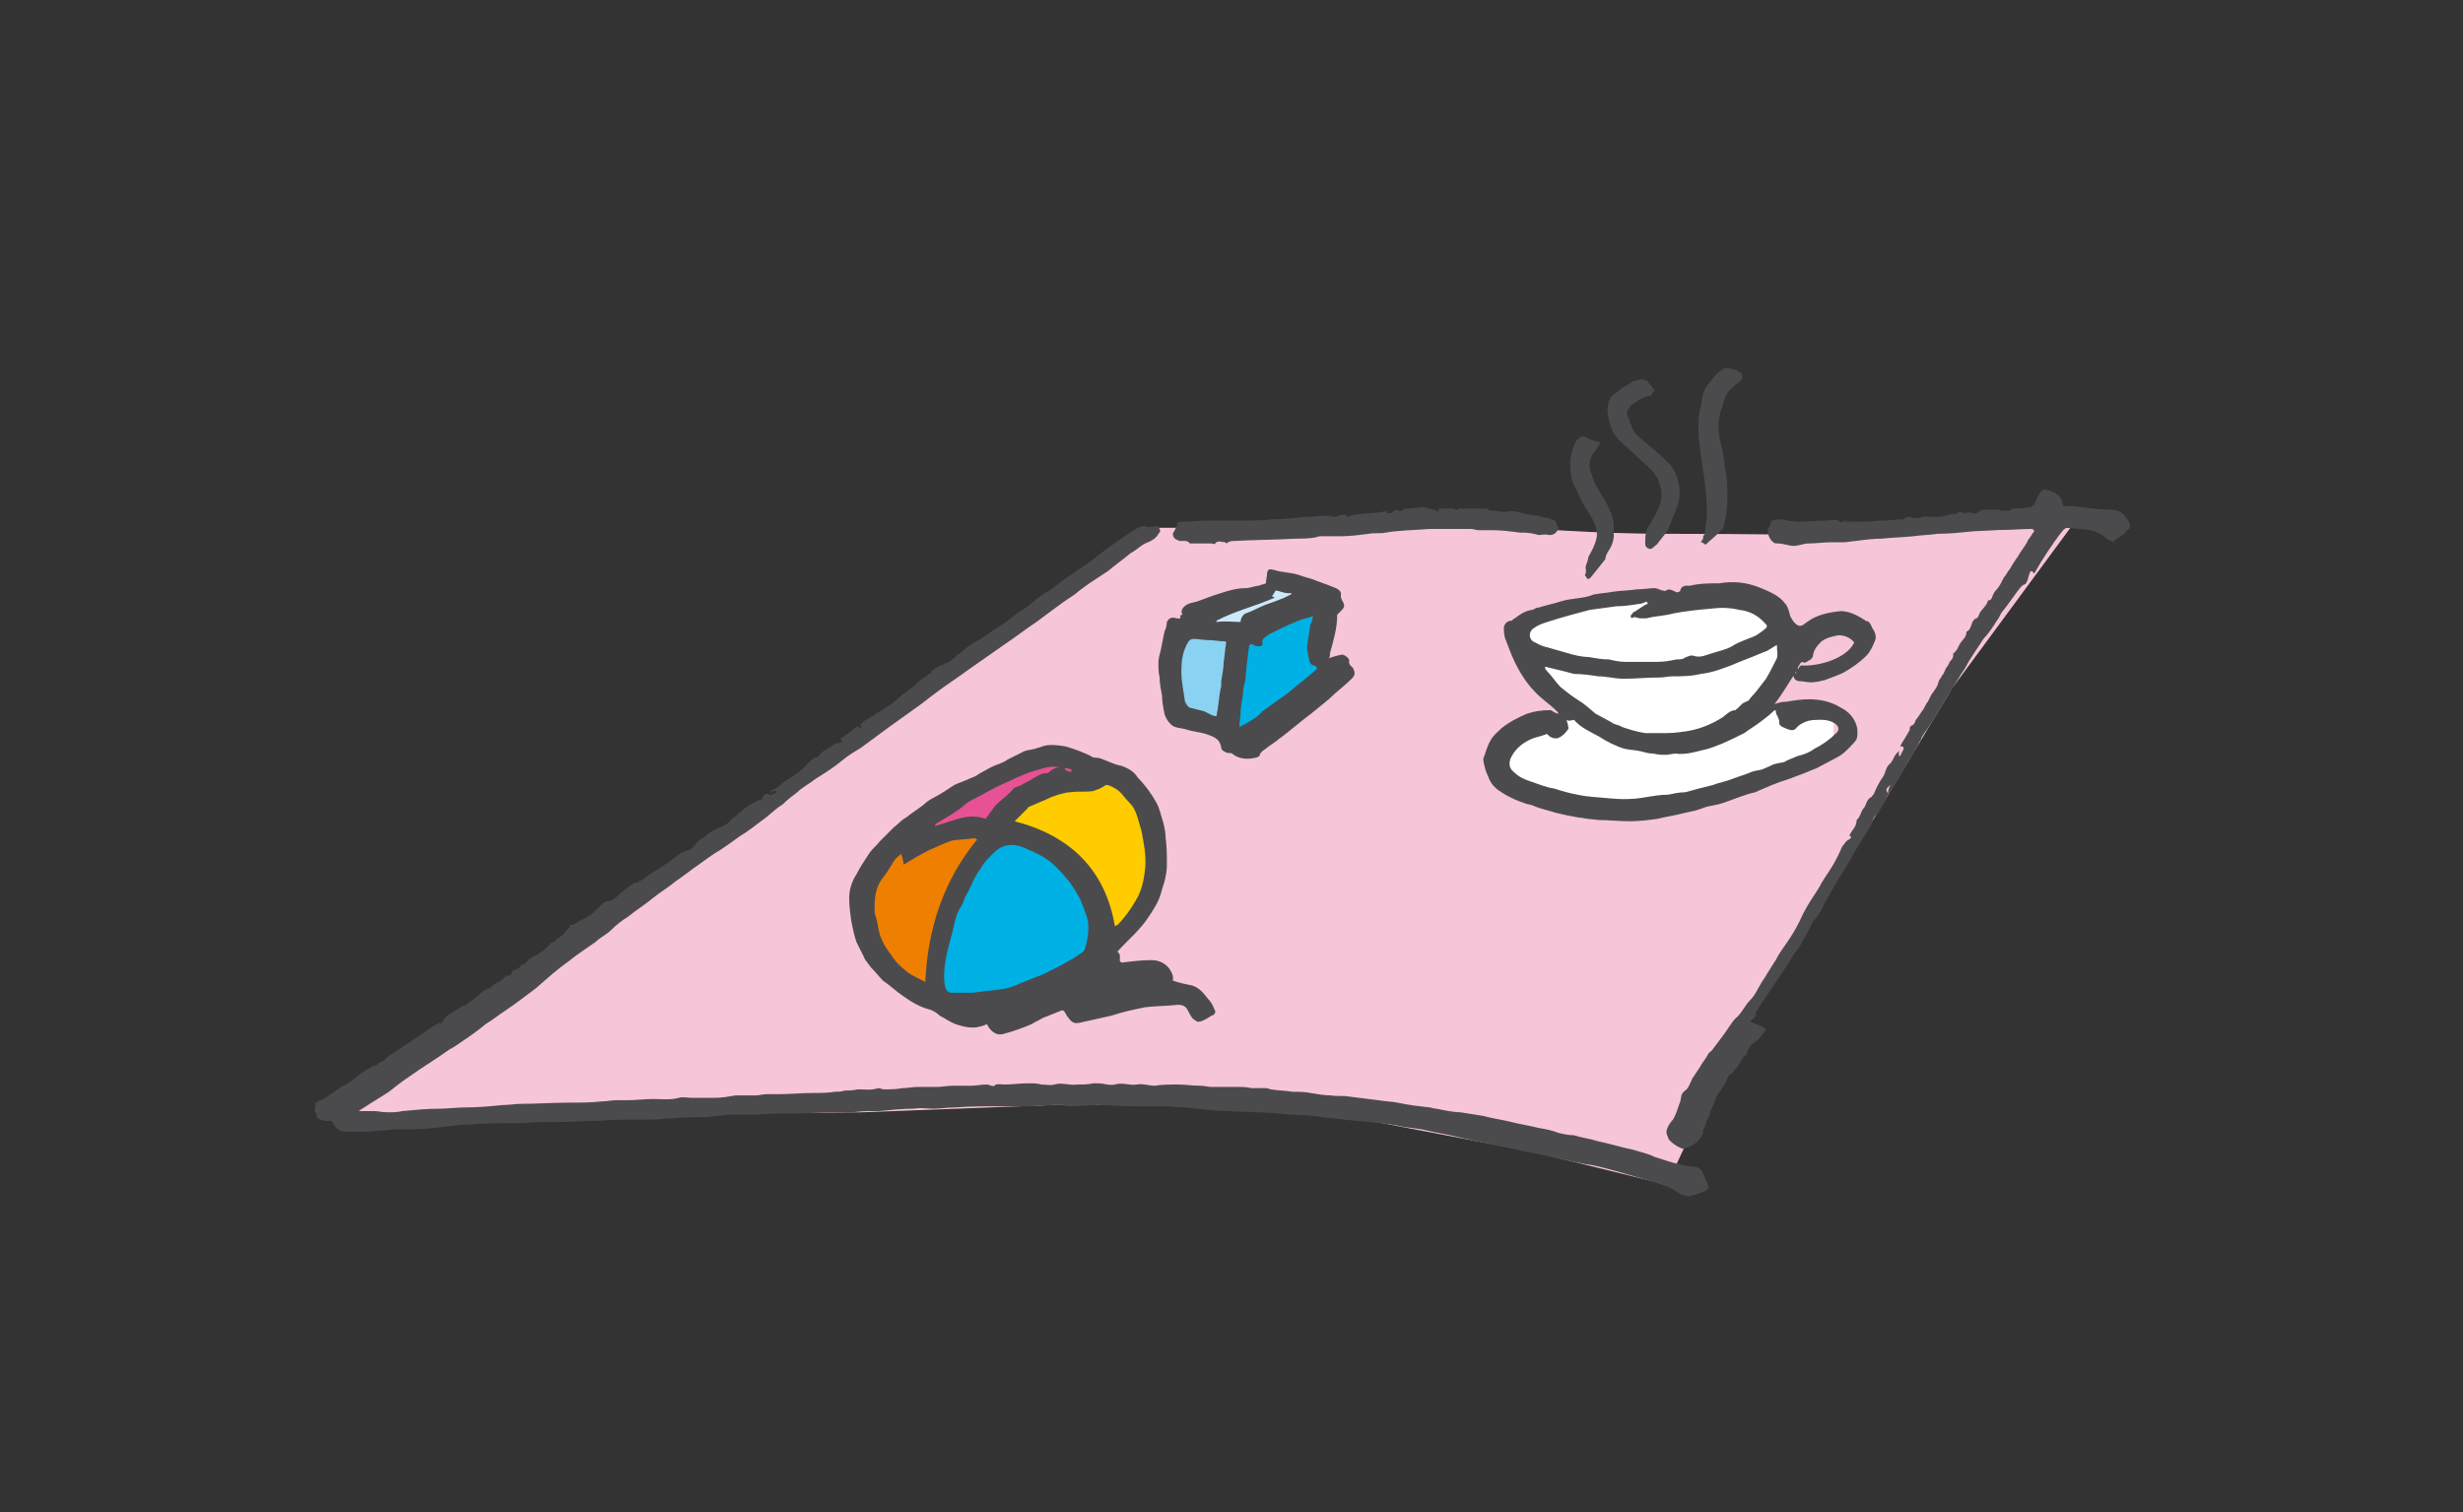
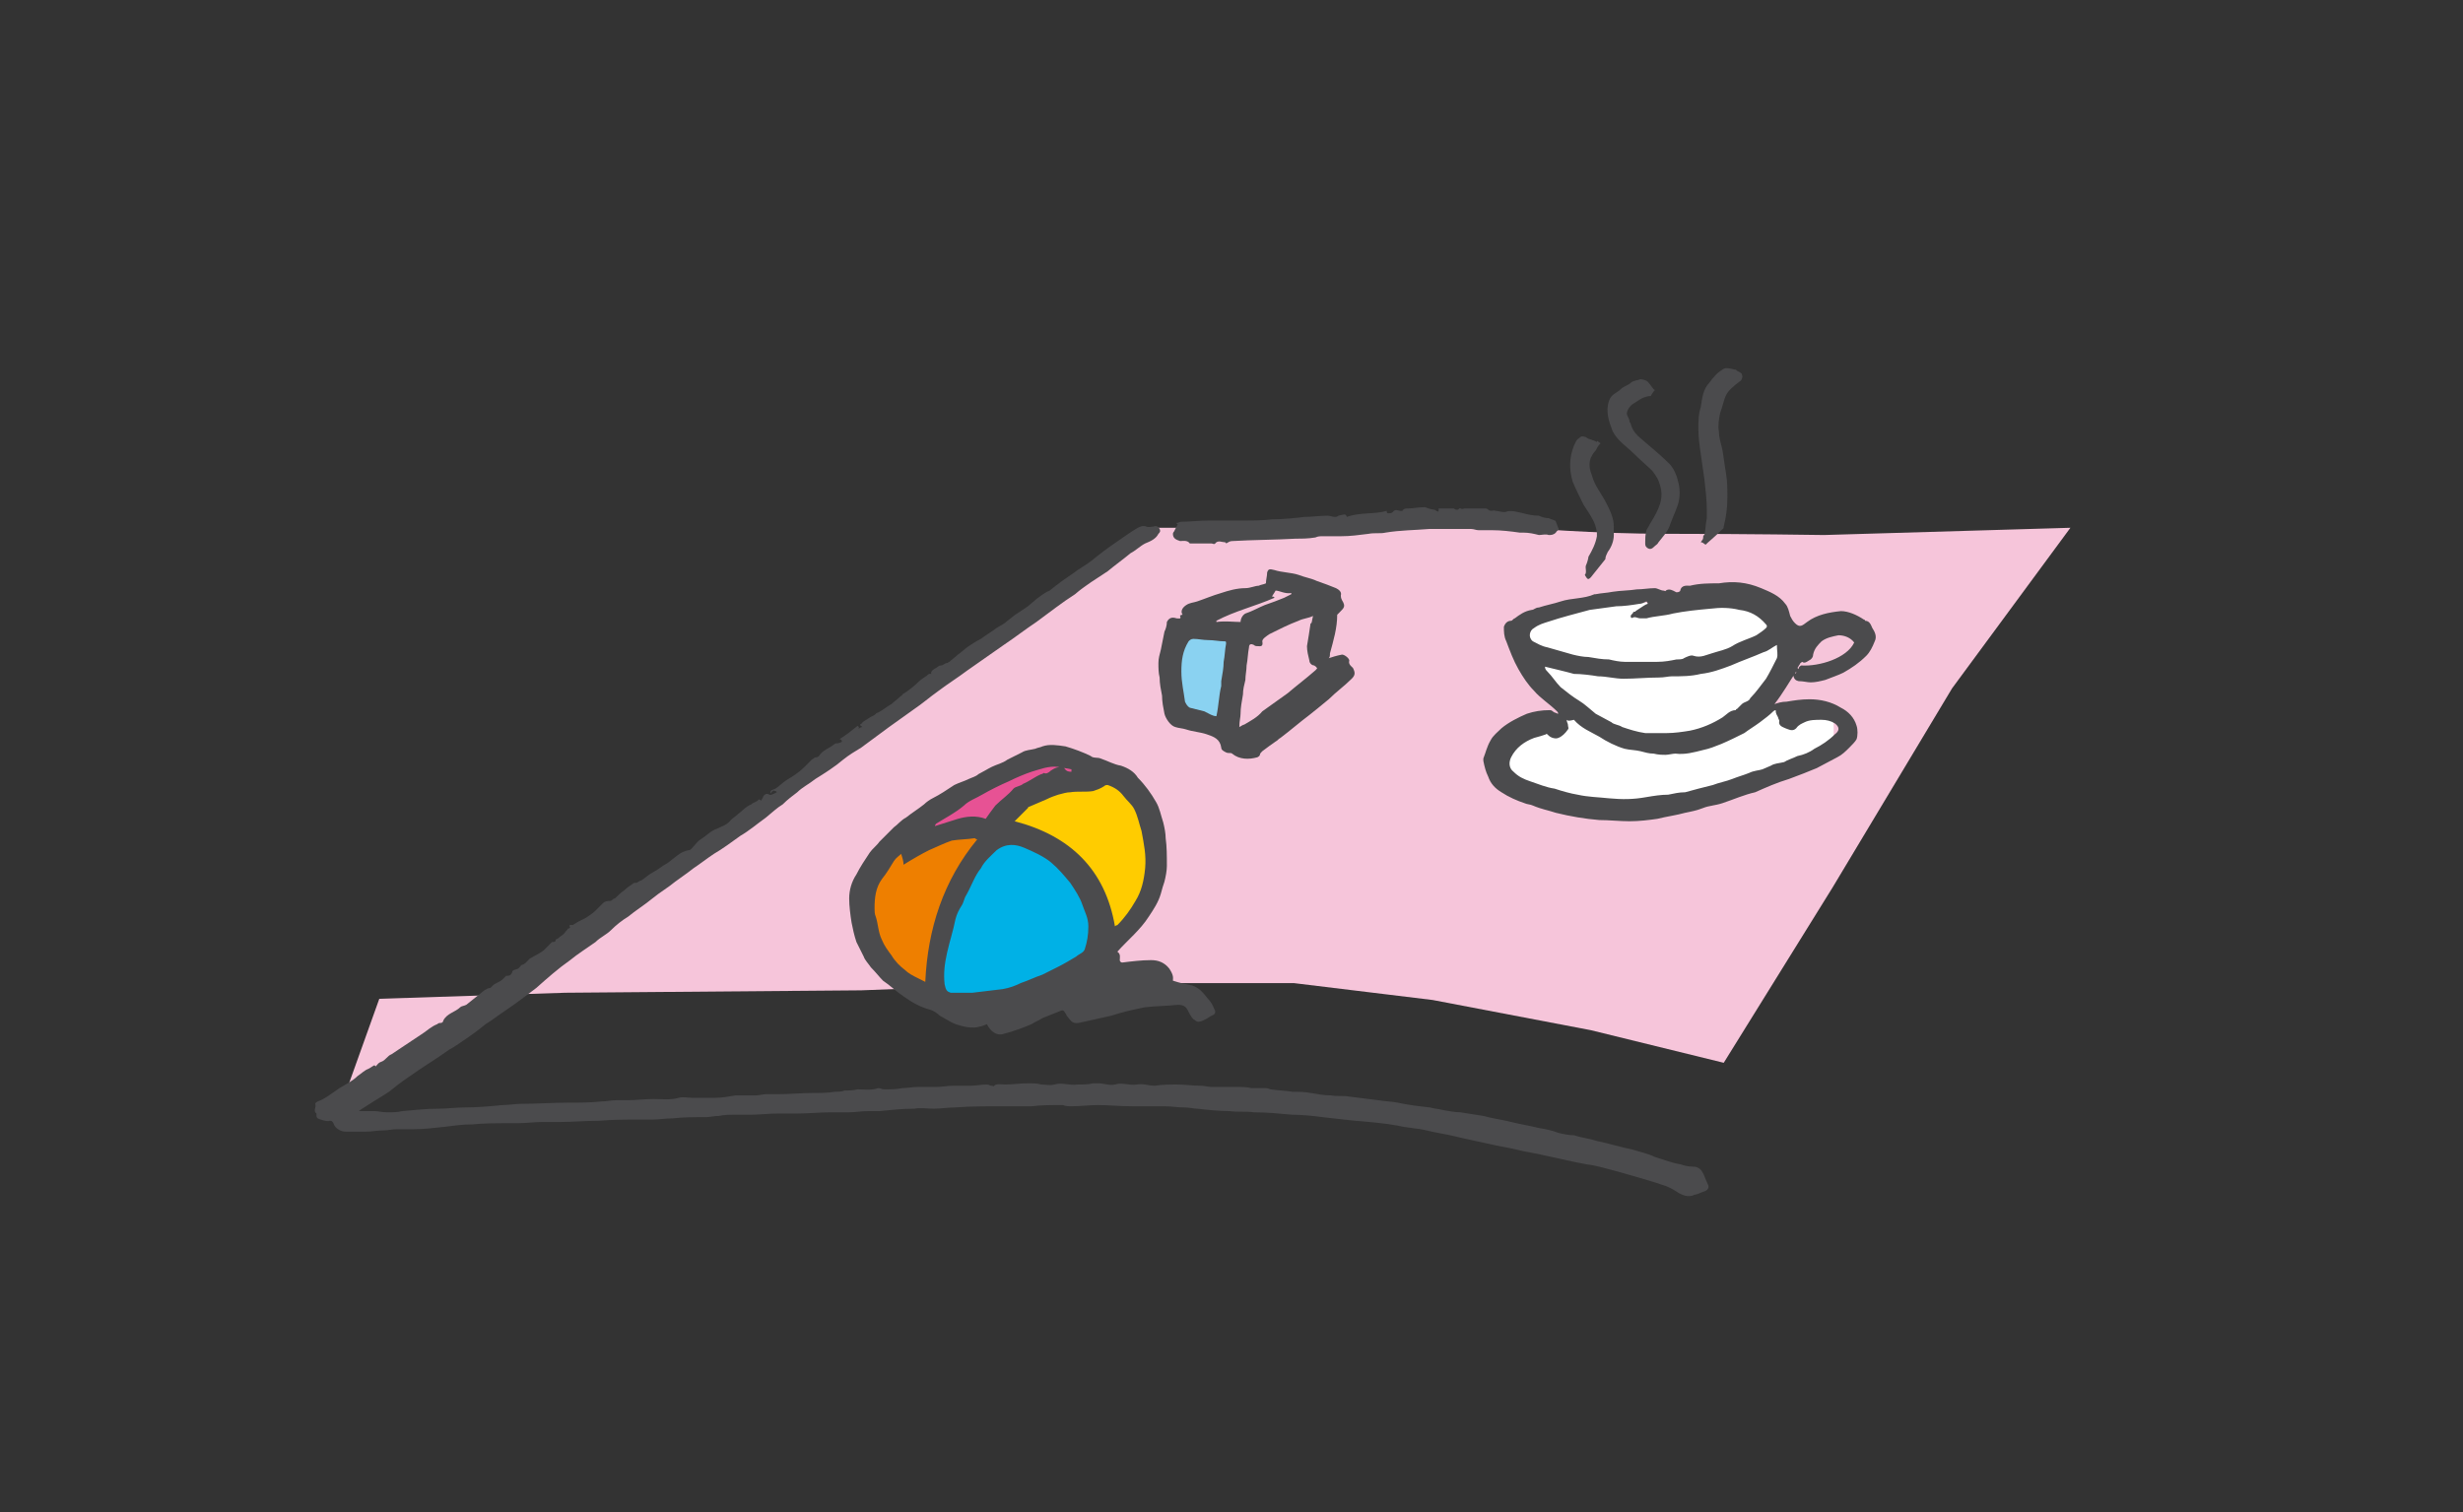
<svg xmlns="http://www.w3.org/2000/svg" version="1.1" id="Ebene_1" x="0px" y="0px" viewBox="0 0 203.9 125.2" style="enable-background:new 0 0 203.9 125.2;" xml:space="preserve">
  <rect x="0" y="0" width="203.9" height="125.2" fill="#333333" stroke="none" />
  <style type="text/css">
	.st0{fill:#F6C5DA;}
	.st1{fill:#CBEAF9;}
	.st2{fill:#00B1E6;}
	.st3{fill:#8AD2F1;}
	.st4{fill:#E75294;}
	.st5{fill:#EE7F00;}
	.st6{fill:#FFCC00;}
	.st7{fill:#FFFFFF;}
	.st8{fill:#4B4B4D;}
</style>
  <g>
-     <path class="st0" d="M94.6,43.7h8h23.6c0,0,5.5,0.5,11.9,0.5s12.9,0.1,12.9,0.1l20.4-0.6L161.6,57l-9.9,16.5l-9,14.5L138,98.1   l-11-2.7l-13.1-2.5l-11.5-1.4H87l-15.7,0.6l-24.5,0.2l-15.4,0.5L28,92.2l44.2-31.6L94.6,43.7z" />
+     <path class="st0" d="M94.6,43.7h8h23.6c0,0,5.5,0.5,11.9,0.5s12.9,0.1,12.9,0.1l20.4-0.6L161.6,57l-9.9,16.5l-9,14.5l-11-2.7l-13.1-2.5l-11.5-1.4H87l-15.7,0.6l-24.5,0.2l-15.4,0.5L28,92.2l44.2-31.6L94.6,43.7z" />
  </g>
-   <polygon class="st1" points="105.6,48.1 109.7,49.2 102.6,52.7 98.8,51.7 " />
  <g>
-     <path class="st2" d="M109.7,49.2V57l-6.2,4.4c0,0-2.1,0.2-1.9-0.9c0.2-1.1,0.9-7.8,0.9-7.8L109.7,49.2z" />
    <path class="st3" d="M102.6,52.5l-0.9,8l-4.4-0.9c0,0-0.6-3.6-0.6-4.4c0-0.7,1.1-3.5,1.1-3.5L102.6,52.5z" />
  </g>
  <polygon class="st4" points="90.2,63.9 86.1,63 81.5,64.6 74.4,69.4 79.6,68.7 82.4,67.7 86.1,65.3 " />
  <g>
    <path class="st5" d="M81.5,68.7l-0.7,3l-2.5,4.8l-0.6,6.9l-2.7-1.9c0,0-3.5-3.9-3.5-4.4v-4.1l2.7-2.5l3.5-1.9   C77.6,68.7,81.5,68.7,81.5,68.7z" />
    <path class="st6" d="M83.6,67.3l2.7-2.3l5.3-1.1l3.6,3.4l0.7,7c0,0-3.5,4-3.9,4s-2.3-5.2-2.3-5.2l-3.9-2.7l-3.5-1.6l0.9-1" />
  </g>
  <polygon class="st2" points="82.4,68.7 87.4,70.1 90.4,73.6 91.6,78.3 86.1,82.2 80.8,83.4 77.6,82.1 78.5,76.1 " />
  <g>
    <path class="st7" d="M127,51.3l3.6-1.4h6l5.3-0.6l4.4,1.1l1.9,3.3l-2.1,4.8l2.1,0.6h3.6V61c0,0.5-3.2,2.7-3.2,2.7l-5.7,1.6   c0,0-6.9,1.2-6.9,1.9s-6.6-0.8-6.6-0.8l-4.1-1.5c0,0-1.1-1.6-0.9-2.1s1.6-2.1,1.6-2.1l4.4-1.4l-2.3-2.3l-1.9-3L127,51.3z" />
  </g>
  <g>
    <path class="st8" d="M97.9,50.9c-0.2-0.3,0-0.6,0.3-0.8c0.3-0.2,0.6-0.2,0.9-0.3c0.6-0.2,1.3-0.5,2-0.7c0.6-0.2,1.3-0.4,2-0.4   c0.4,0,0.8-0.2,1.1-0.2c0.2-0.1,0.4-0.1,0.6-0.2c0-0.3,0.1-0.6,0.1-0.9c0.1-0.3,0.2-0.3,0.6-0.2c0.6,0.2,1.4,0.2,2,0.4   c0.5,0.2,1.1,0.3,1.5,0.5c0.6,0.2,1.1,0.4,1.6,0.6c0.2,0.1,0.5,0.3,0.4,0.6c0,0.1,0,0.2,0.1,0.4c0.3,0.5,0.2,0.6-0.2,1   c-0.1,0.1-0.2,0.2-0.2,0.2c0,1.1-0.3,2.1-0.6,3.2c0,0.2,0,0.3-0.1,0.4c0.3-0.1,0.6-0.2,1.1-0.3c0.2,0,0.6,0.3,0.6,0.5   c-0.1,0.3,0.2,0.5,0.3,0.6c0.2,0.4,0.2,0.6-0.1,0.9c-0.6,0.6-1.3,1.1-1.9,1.7c-0.6,0.5-1.1,0.9-1.6,1.3c-0.8,0.6-1.6,1.3-2.4,1.9   c-0.2,0.1-0.2,0.2-0.4,0.3c-0.3,0.2-0.7,0.5-1.1,0.8c-0.1,0.1-0.2,0.2-0.2,0.3s-0.2,0.2-0.2,0.2c-0.7,0.2-1.5,0.2-2.1-0.3   c-0.1-0.1-0.3,0-0.5-0.1c-0.2-0.1-0.4-0.2-0.4-0.4c-0.1-0.7-0.6-0.9-1.2-1.1c-0.6-0.2-1.1-0.2-1.7-0.4c-0.3-0.1-0.6-0.1-0.9-0.2   c-0.4-0.1-0.8-0.7-0.9-1.1c-0.1-0.5-0.2-1-0.2-1.5c-0.1-0.5-0.2-1-0.2-1.5c-0.1-0.4-0.1-0.8-0.1-1.2s0.1-0.7,0.2-1.1   c0.1-0.5,0.2-1,0.3-1.5c0.1-0.2,0.2-0.5,0.2-0.8c0.2-0.4,0.5-0.4,0.8-0.3c0.2,0,0.4,0.1,0.3-0.2C97.6,51,97.8,50.9,97.9,50.9z    M108.7,51c-0.4,0.2-0.8,0.2-1.2,0.4c-0.8,0.3-1.6,0.7-2.4,1.1c-0.3,0.2-0.6,0.4-0.6,0.6c0.1,0.5-0.2,0.4-0.4,0.4   c-0.1,0-0.2,0-0.3-0.1c-0.2-0.1-0.4-0.1-0.4,0.2c-0.1,0.5-0.1,1-0.2,1.5c0,0.4-0.1,0.8-0.1,1.2c-0.1,0.4-0.2,0.8-0.2,1.2   c-0.1,0.6-0.2,1.1-0.2,1.6c0,0.3-0.1,0.6-0.1,1.1c0.2-0.1,0.3-0.2,0.4-0.2c0.5-0.3,1.1-0.6,1.5-1.1c0.7-0.5,1.4-1,2.1-1.5   c0.7-0.6,1.5-1.2,2.3-1.9c0.1-0.1,0.2-0.2,0.1-0.2c0-0.1-0.1-0.1-0.2-0.2c-0.2,0-0.4-0.2-0.4-0.4c-0.1-0.4-0.2-0.8-0.2-1.2   c0.1-0.6,0.2-1.2,0.3-1.9C108.6,51.7,108.6,51.4,108.7,51z M100.7,59.3c0.2-0.9,0.2-1.7,0.4-2.5c0-0.2,0-0.2,0-0.4   c0.1-0.6,0.2-1.1,0.2-1.6c0.1-0.5,0.1-1,0.2-1.5c0-0.2,0-0.2-0.2-0.2c-0.4,0-0.8-0.1-1.3-0.1c-0.4,0-0.8-0.1-1.2-0.1   c-0.2,0-0.3,0.1-0.4,0.2c-0.5,0.8-0.6,1.6-0.6,2.5c0,0.9,0.2,1.7,0.3,2.5c0.1,0.2,0.2,0.4,0.4,0.5c0.4,0.1,0.8,0.2,1.2,0.3   C100.1,59.1,100.4,59.3,100.7,59.3z M102.7,51.5c0-0.3,0.2-0.6,0.4-0.7c0.6-0.2,1.1-0.5,1.6-0.7c0.6-0.2,1.1-0.4,1.6-0.6   c0.2-0.1,0.4-0.2,0.6-0.3v-0.1c-0.5,0.1-1-0.2-1.3-0.2c-0.1,0.2-0.2,0.3-0.3,0.5c0.1,0,0.2,0,0.2,0.1c-1.6,0.7-3.3,1.1-4.8,1.9v0.1   C101.5,51.4,102.1,51.5,102.7,51.5z" />
    <g>
-       <path class="st8" d="M146.2,85.3c-0.2,0.2-0.3,0.4-0.5,0.6c-0.2,0.3-0.5,0.4-0.7,0.6c-0.1,0.1-0.2,0.2-0.2,0.3    c-0.1,0.2-0.2,0.3-0.2,0.5c0,0.1-0.2,0.1-0.2,0.1c-0.2,0.3-0.3,0.6-0.5,0.8c-0.1,0.2-0.2,0.3-0.4,0.5c-0.1,0.2-0.2,0.2-0.4,0.4    c-0.1,0.2-0.2,0.3-0.2,0.5c-0.2,0.3-0.4,0.6-0.6,0.9c-0.1,0.1-0.1,0.2-0.2,0.3c-0.2,0.6-0.5,1.1-0.6,1.6c-0.2,0.3-0.3,0.6-0.4,1    c-0.1,0.1-0.1,0.2-0.1,0.3c0,0.1,0,0.2-0.1,0.3c-0.3,0.6-0.8,0.9-1.5,1.1c-0.2,0.1-1.3-0.6-1.3-0.9c-0.1-0.2-0.2-0.5-0.1-0.7    c0.1-0.3,0.3-0.6,0.5-0.8c0.3-0.5,0.4-1,0.6-1.5c0.1-0.3,0-0.6,0.4-0.9c0.3-0.2,0.4-0.6,0.6-1c0.2-0.3,0.4-0.6,0.6-0.9    c0.2-0.4,0.5-0.7,0.7-1.1c0.1-0.2,0.2-0.2,0.3-0.3c0.3-0.4,0.6-0.8,0.9-1.2c0.4-0.5,0.7-1.1,1.1-1.5c0.5-0.4,0.7-1,1.2-1.5    c0.4-0.4,0.6-0.9,0.9-1.4c0.4-0.6,0.8-1.3,1.2-1.9c0.3-0.6,0.7-1.1,1.1-1.7c0.4-0.6,0.8-1.3,1.1-2c0.3-0.6,0.6-1.1,1-1.7    c0.2-0.3,0.4-0.6,0.6-1c0.3-0.5,0.6-0.9,0.9-1.4c0.3-0.5,0.6-1.1,0.8-1.6c0.2-0.2,0.3-0.5,0.6-0.6c0.2-0.2,0.2-0.2,0-0.3    c0.2-0.5,0.6-0.7,0.6-1.3l0.1-0.1c0.2-0.2,0.3-0.7,0.5-0.9c0.2-0.2,0.2-0.7,0.6-0.9c0.1,0,0.1-0.2,0.2-0.2    c0.2-0.5,0.5-1.1,0.8-1.5c0.2-0.3,0.2-0.8,0.6-1.1c0.2-0.2,0.3-0.6,0.5-0.8c0.1-0.1,0.2-0.2,0.2-0.3c0,0.2,0,0.3,0,0.5    c0,0,0,0,0.1,0c0.1-0.2,0.2-0.4,0.3-0.6c0-0.1-0.1-0.2-0.1-0.2c-0.1,0-0.1,0-0.2,0c0.2-0.4,0.5-0.8,0.7-1.2    c0.1-0.1,0.1-0.2,0.1-0.3c0-0.1,0.1-0.2,0.1-0.2c0.4-0.1,0.3-0.5,0.5-0.6c0.2-0.3,0.2-0.3,0.4-0.6c0.2-0.2,0.3-0.6,0.5-0.8    c0.1-0.2,0.2-0.4,0.3-0.6c0.2-0.3,0.5-0.6,0.6-1.1c0.1-0.2,0.2-0.3,0.3-0.5c0.2-0.2,0.2-0.5,0.4-0.7c0.1-0.2,0.2-0.3,0.2-0.4    c0.2-0.2,0.3-0.3,0.3-0.6v-0.1c0.3-0.2,0.4-0.5,0.5-0.7c0.2-0.4,0.6-0.6,0.6-1.1l0,0c0.5-0.2,0.3-0.9,0.8-1.1    c0.1,0,0.2-0.2,0.2-0.2c0.1-0.4,0.4-0.6,0.6-0.9c0.1-0.1,0.1-0.2,0.1-0.2c0.1-0.1,0-0.2,0.2-0.2c0.1,0,0.2-0.2,0.2-0.2    c0.1-0.3,0.2-0.5,0.4-0.7c0.2-0.2,0.4-0.6,0.6-1c0.2-0.2,0.3-0.5,0.5-0.7c0.2-0.4,0.5-0.8,0.7-1.1c0.2-0.4,0.6-0.8,0.8-1.3    c0.2-0.2,0.3-0.5,0.5-0.7c0-0.1-0.1-0.2-0.2-0.2c-0.3,0-0.7,0-1.1,0c-0.1,0-0.1,0-0.2,0c-1.2,0.1-2.3,0.1-3.6,0.2    c-1,0.1-1.9,0.2-2.9,0.2c-0.6,0.1-1.3,0.1-2,0.2c-0.9,0.1-1.7,0.1-2.6,0.2c-0.7,0-1.5,0.1-2.2,0.2c-0.3,0-0.6,0.1-1,0.1    s-0.6,0-1,0c-0.6,0-1.3,0.1-1.9,0.1c-0.4,0-0.8,0.2-1.2,0.2s-0.9-0.2-1.3-0.2c-0.2,0-0.3,0-0.4-0.1c-0.3-0.2-0.6-0.9-0.4-1.2    c0.1-0.2,0.2-0.3,0.2-0.5c0.2-0.2,0.5-0.2,0.8-0.2c0.6,0.1,1.1,0.2,1.6,0.2c0.8,0,1.6-0.1,2.4-0.1c0.2,0,0.6-0.2,0.9,0.1    c0.1,0.1,0.4-0.1,0.6-0.2v0.1c-0.1,0-0.2,0-0.2,0.1l0,0c0.4,0,0.9,0,1.3,0c0.6,0,1.4-0.1,2-0.1c0.5,0,1-0.1,1.5-0.1    c0.1,0,0.1,0,0.1,0c0.3-0.4,0.6-0.1,1-0.1c0.1,0,0.2,0,0.3,0c0.3-0.2,0.6-0.1,1-0.1c0.5,0,1,0,1.5-0.2c0.2,0,0.2-0.2,0.3,0h0.1    c0.2-0.1,0.3-0.2,0.5-0.2c0.1,0,0.2,0.1,0.3,0.1c0,0,0.1,0.1,0.1,0c0.3-0.2,0.6,0.1,0.9,0c0.1,0,0.2-0.1,0.3-0.2    c0.1,0,0.2-0.1,0.2-0.1c0.5,0,1,0,1.4,0c0.1,0,0.2,0.1,0.2,0.1c0.2,0,0.4,0,0.6,0c0.2,0,0.2-0.2,0.3-0.2c0.5,0,1,0,1.5-0.1    c0.1,0,0.2-0.2,0.3-0.2c0.2-0.5,0.4-1,0.8-1.3c0.8,0.2,1.5,0.4,1.6,1.4c0.5,0,1.1,0,1.5,0.1c0.8,0.1,1.6,0.2,2.4,0.2    c0.4,0,0.8,0.1,1.1,0.4c0.2,0.3,0.6,0.6,0.5,1.1c0,0,0,0.1-0.1,0.1c-0.2,0.2-0.3,0.4-0.6,0.6c-0.2,0.1-0.5,0.3-0.7,0.5    c-0.2-0.2-0.5-0.2-0.7-0.5c-0.3-0.2-0.7-0.4-1.1-0.5c-0.6-0.1-1.3-0.1-1.9-0.2c-0.2,0-0.3,0.1-0.4,0.2c-0.5,0.6-0.9,1.2-1.3,1.8    c-0.4,0.6-0.7,1.1-1.1,1.8c-0.1-0.1-0.1-0.2-0.2-0.2h-0.1c-0.1,0.2-0.2,0.5-0.2,0.6c-0.1,0.2-0.1,0.4-0.3,0.5    c-0.1,0-0.2,0.1-0.3,0.2c-0.5,0.6-1,1.4-1.5,2c-0.2,0.2-0.3,0.6-0.5,0.8c-0.3,0.5-0.7,1.1-1.1,1.5c-0.5,0.8-1.1,1.6-1.5,2.4    c-0.5,0.7-0.9,1.5-1.4,2.2c-0.6,1-1.1,1.9-1.7,2.8c-0.2,0.3-0.5,0.6-0.6,1c-0.2,0.2-0.2,0.5-0.4,0.7c-0.2,0.5-0.6,0.9-0.8,1.4    c-0.3,0.5-0.6,1-0.9,1.5c-0.2,0.4-0.5,0.7-0.7,1.1c-0.1,0.2-0.2,0.5-0.3,0.6c-0.2,0.2-0.2,0.6-0.6,0.9c-0.1,0.1-0.2,0.2-0.2,0.3    c-0.1,0.2-0.1,0.3-0.2,0.5c-0.3,0.6-0.7,1.1-1.1,1.8c-0.4,0.6-0.7,1.3-1.1,1.9c-0.4,0.6-0.8,1.3-1.2,2c-0.3,0.5-0.6,1.1-0.8,1.5    c-0.2,0.3-0.4,0.6-0.6,0.8c-0.1,0.2-0.2,0.3-0.2,0.4c-0.2,0.4-0.4,0.8-0.6,1.1c-0.2,0.5-0.6,0.9-0.9,1.4c-0.5,0.8-1,1.6-1.5,2.3    s-1,1.5-1.5,2.2c-0.1,0.1-0.1,0.2-0.1,0.2c0.2,0.3-0.1,0.3-0.2,0.5c-0.1,0.1-0.2,0.1-0.2,0.2C146.2,85.1,146.2,85.2,146.2,85.3z     M156.5,65L156.5,65c-0.2,0.2-0.5,0.3-0.2,0.7C156.3,65.4,156.4,65.2,156.5,65z" />
      <path class="st8" d="M29.4,92c0.6,0,1.1,0,1.6,0c0.3,0,0.6,0.1,1.1,0.1c0.4,0,0.8,0,1.2-0.1c1.1-0.1,2-0.2,3.1-0.2    c0.6,0,1.4-0.1,2-0.1c1.1,0,2.2-0.1,3.2-0.2c0.5,0,1.1-0.1,1.5-0.1c1.3,0,2.6-0.1,4-0.1c0.9,0,1.8,0,2.7-0.1    c0.4,0,0.8-0.1,1.2-0.1c0.3,0,0.6,0,0.9,0c0.7,0,1.5-0.1,2.2-0.1s1.4,0.1,2.1-0.1c0.3-0.1,0.7,0,1.1,0c0.6,0,1.3,0,1.9,0    c0.6,0,1.1-0.1,1.7-0.2c0.6,0,1.1,0,1.7,0c0.2,0,0.6-0.1,0.8-0.1c0.3,0,0.6,0,1,0c1,0,1.9-0.1,2.9-0.1c0.6,0,1.2,0,1.8-0.1    c0.2,0,0.6,0,0.8-0.1c0.3,0,0.7,0,1.1-0.1c0.6,0,1.1,0.1,1.7-0.1c0.2,0,0.3,0.1,0.5,0.1c0.5,0,1,0,1.5-0.1c0.4,0,0.8-0.1,1.3-0.1    c0.5,0,1.1,0,1.5,0c0.5,0,0.9-0.1,1.4-0.1c0.5,0,1,0,1.5,0c0.4,0,0.8-0.1,1.3-0.1c0.2,0,0.2,0.1,0.4,0.1c0.1,0,0.2,0.1,0.2,0    c0.2-0.2,0.6-0.1,0.9-0.1c0.6,0,1.2-0.1,1.9-0.1c0.4,0,0.8,0,1.1,0.1c0.4,0,0.7,0.1,1.1,0c0.6-0.2,1.2,0.1,1.9,0    c0.4,0,0.9,0,1.3-0.1c0.2,0,0.2,0,0.4,0c0.5,0,0.9,0.2,1.4,0.1c0.6-0.2,1.2,0.1,1.8,0c0.5-0.1,1,0.1,1.5,0.1    c0.6-0.1,1.3-0.1,1.9-0.1c0.6,0,1.2,0.1,1.9,0.1c0.3,0,0.6,0.1,0.9,0.1c0.2,0,0.2,0,0.4,0c0.6,0,1.1,0,1.7,0c0.4,0,0.8,0,1.2,0.1    c0.4,0,0.8,0,1.2,0c0.2,0,0.3,0.1,0.4,0.1c0.6,0.1,1.2,0.1,1.8,0.2c0.5,0,1,0,1.5,0.1c0.6,0.1,1.1,0.2,1.7,0.2    c0.5,0.1,1,0,1.5,0.1c0.8,0.1,1.6,0.2,2.4,0.3c0.6,0.1,1.1,0.1,1.6,0.2c0.9,0.2,1.8,0.3,2.7,0.4c0.3,0.1,0.6,0.1,1,0.2    c0.5,0.1,1.1,0.2,1.5,0.2c0.6,0.1,1.3,0.2,1.9,0.3c0.7,0.2,1.5,0.3,2.3,0.5c0.8,0.2,1.5,0.3,2.3,0.5c0.6,0.1,1.1,0.2,1.6,0.4    c0.4,0.1,0.9,0.2,1.3,0.2c0.6,0.2,1.4,0.3,2,0.5c1,0.2,1.9,0.5,2.9,0.7c0.6,0.2,1.2,0.3,1.8,0.6c0.7,0.2,1.4,0.5,2.1,0.6    c0.3,0.1,0.6,0.2,1.1,0.2c0.3,0,0.6,0.2,0.7,0.4c0.2,0.3,0.3,0.7,0.5,1.1c0.1,0.2,0,0.4-0.2,0.5c-0.2,0.1-0.3,0.1-0.5,0.2    s-0.4,0.1-0.6,0.2c-0.4,0.1-0.7,0-1.1-0.2c-0.3-0.2-0.6-0.4-1.1-0.6c-0.6-0.2-1.2-0.4-1.9-0.6s-1.4-0.4-2.1-0.6    c-0.8-0.2-1.7-0.5-2.6-0.6c-1.1-0.2-2.3-0.5-3.3-0.7c-0.8-0.2-1.6-0.3-2.4-0.5s-1.6-0.3-2.4-0.5c-0.9-0.2-1.9-0.4-2.7-0.6    c-0.8-0.2-1.6-0.3-2.4-0.5c-0.8-0.2-1.6-0.2-2.4-0.4c-1.1-0.2-2.3-0.3-3.5-0.4c-0.9-0.1-1.9-0.2-2.7-0.3c-0.8-0.1-1.7-0.2-2.5-0.2    c-1.1-0.1-2.1-0.2-3.2-0.2c-0.6-0.1-1.3,0-2-0.1c-0.9,0-1.8-0.1-2.7-0.2c-0.3,0-0.6-0.1-1-0.1c-0.6,0-1.1-0.1-1.7-0.1    c-0.9,0-1.8,0-2.7,0c-1,0-1.9-0.1-2.8-0.1c-0.7,0-1.5,0.1-2.2,0.1c-0.2,0-0.5,0-0.7-0.1c-0.1,0-0.2,0-0.2,0c-0.8,0-1.6,0-2.4,0.1    c-0.8,0-1.6,0-2.5,0c-1.3,0-2.6,0-3.9,0.1c-0.6,0-1.1,0.1-1.7,0.1s-1.1-0.1-1.6,0c-1,0-1.9,0.1-2.9,0.2c-0.3,0-0.6,0-0.9,0    c-0.6,0-1.1,0.1-1.6,0.1c-0.5,0-1.1,0-1.5,0c-1,0-1.9,0.1-2.8,0.1c-0.6,0-1.1,0-1.6,0c-0.8,0-1.6,0.1-2.3,0.1c-0.4,0-0.8,0-1.2,0    c-0.5,0-0.9,0-1.4,0.1c-0.4,0-0.7,0.1-1.1,0.1c-0.9,0-1.9,0-2.7,0.1c-0.6,0-1.1,0.1-1.7,0.1c-0.4,0-0.7,0-1.1,0    c-1.1,0-2.2,0-3.3,0.1c-1.1,0-2.2,0.1-3.2,0.1c-0.5,0-1.1,0-1.5,0c-0.6,0-1.4,0.1-2,0.1C41,93,40.1,93,39.1,93.1    c-0.8,0-1.5,0.1-2.3,0.2c-0.9,0.1-1.7,0.2-2.6,0.2c-0.5,0-1,0-1.4,0c-0.3,0-0.7,0.1-1.1,0.1c-0.5,0-0.9,0.1-1.4,0.1    c-0.6,0-1.1,0-1.7,0c-0.4,0-0.9-0.3-1-0.7c-0.1-0.2-0.2-0.2-0.3-0.2c-0.2,0.1-0.8-0.1-1-0.2c-0.1-0.1-0.1-0.2-0.1-0.2s0-0.2,0-0.2    c-0.3-0.2,0-0.5-0.1-0.8c0-0.1,0.2-0.2,0.2-0.2c0.6-0.2,1.2-0.7,1.8-1.1c0.5-0.3,1.1-0.6,1.5-1c0.3-0.2,0.6-0.5,0.9-0.6    c0.2-0.1,0.3-0.2,0.5-0.3l0.1,0.1c0.2-0.2,0.2-0.3,0.5-0.4c0.3-0.1,0.5-0.5,0.8-0.6c0.3-0.2,0.6-0.4,0.9-0.6    c0.6-0.4,1.2-0.8,1.8-1.2c0.3-0.2,0.6-0.5,1.1-0.7c0.1-0.1,0.2-0.1,0.3-0.1c0.1,0,0.2-0.1,0.2-0.2c0.3-0.6,1-0.7,1.4-1.1    c0.1-0.1,0.3-0.1,0.5-0.2c0.5-0.4,1-0.8,1.5-1.2c0.2-0.1,0.3-0.2,0.5-0.2c0.1-0.1,0.2-0.2,0.2-0.2c0.2-0.2,0.6-0.3,0.8-0.5    c0.1-0.1,0.2-0.2,0.3-0.3c0.2,0,0.4,0,0.5-0.3c0-0.2,0.3-0.2,0.5-0.3c0.1-0.1,0.2-0.2,0.2-0.2c0,0,0-0.1,0.1-0.1    c0.4-0.1,0.5-0.5,0.8-0.6c0.3-0.2,0.6-0.3,1-0.6c0.2-0.2,0.3-0.3,0.5-0.5c0.1-0.1,0.2-0.2,0.2-0.2c0.2,0,0.3,0,0.3-0.2l0.2-0.1    c0.2-0.2,0.3-0.2,0.5-0.4C46.9,77,47,77,47,76.9c0.1,0,0.2-0.1,0.2-0.1c-0.2-0.3,0.2-0.2,0.2-0.2c0.2-0.1,0.3-0.2,0.5-0.3    c0.2-0.1,0.4-0.2,0.6-0.3c0.3-0.2,0.6-0.4,0.8-0.6c0.2-0.2,0.4-0.4,0.6-0.6c0.2-0.2,0.4-0.2,0.6-0.2c0.2,0,0.2-0.2,0.4-0.2    c0.2-0.2,0.5-0.5,0.8-0.7c0.2-0.2,0.5-0.4,0.8-0.6c0,0,0.1,0,0.2,0c0.2-0.1,0.3-0.2,0.4-0.2c0.3-0.2,0.6-0.5,1-0.7    s0.7-0.5,1.1-0.7c0.6-0.4,1.1-1,1.8-1.1c0.2,0,0.3-0.2,0.4-0.3c0.2-0.2,0.3-0.4,0.6-0.6c0.5-0.3,0.8-0.7,1.4-0.9    c0.4-0.2,0.8-0.3,1.1-0.7c0.2-0.2,0.4-0.3,0.6-0.5c0.3-0.2,0.6-0.6,1.1-0.8c0.2-0.2,0.5-0.2,0.6-0.4c0.1,0,0.1,0,0.2,0.1    c0.1-0.2,0.2-0.3,0.2-0.4c0.2-0.2,0.3-0.2,0.5-0.1c0.1,0.1,0.6-0.2,0.6-0.2c0,0,0-0.1-0.1-0.1c-0.1,0-0.2-0.1-0.2,0    c-0.1,0-0.1,0.1-0.2,0.2c-0.1-0.3,0.2-0.3,0.4-0.4c0.3-0.2,0.6-0.5,0.9-0.7c0.5-0.3,1-0.6,1.5-1.1c0.2-0.2,0.4-0.4,0.6-0.6    c0.2-0.1,0.2-0.2,0.4-0.2c0.1,0,0.2-0.1,0.2-0.1c0.3-0.5,0.8-0.6,1.3-1c0.1-0.1,0.2,0,0.4-0.1c0.1,0,0.2-0.1,0.2-0.1    c0-0.1-0.1-0.2-0.2-0.2c0.5-0.3,1-0.7,1.5-1.1l0.1,0.1c0,0.1,0,0.2-0.1,0.2c0.2-0.1,0.2-0.2,0.4-0.2c-0.1-0.1-0.2-0.1-0.2-0.2    c0.1-0.1,0.2-0.1,0.2-0.2c0.3-0.2,0.6-0.4,1-0.6c0.1-0.1,0.2-0.2,0.3-0.2c0.4-0.2,0.7-0.5,1.1-0.7c0.2-0.2,0.5-0.4,0.7-0.6    c0.1-0.1,0.2-0.1,0.2-0.2c0.5-0.3,1-0.7,1.4-1.1c0.2-0.2,0.6-0.4,0.8-0.6c0.1,0,0.2,0,0.2,0c-0.1-0.2,0.2-0.4,0.4-0.5    c0.2-0.1,0.2-0.2,0.4-0.2s0.3-0.2,0.5-0.2c0.1,0,0.1-0.1,0.2-0.1c0.2-0.2,0.5-0.4,0.7-0.6c0.3-0.2,0.6-0.5,0.9-0.7    c0.3-0.2,0.6-0.4,1-0.6c0.4-0.3,0.9-0.6,1.3-0.9c0.3-0.2,0.6-0.3,0.9-0.6c0.3-0.2,0.6-0.5,0.8-0.6c0.3-0.2,0.6-0.4,0.9-0.6    c0.2-0.2,0.5-0.4,0.7-0.6c0.3-0.2,0.6-0.5,1.1-0.7c0.6-0.5,1.3-1,1.9-1.4c0.5-0.4,1.1-0.7,1.6-1.1c0.6-0.5,1.4-1.1,2-1.5    c0.6-0.4,1.1-0.8,1.8-1.2c0.2-0.1,0.4-0.2,0.7-0.1c0.2,0.1,0.4,0,0.6,0c0.2-0.1,0.4,0,0.5,0.2c0.1,0.2,0,0.3-0.1,0.4    c-0.2,0.4-0.6,0.6-1.1,0.8c-0.4,0.2-0.8,0.6-1.2,0.8c-0.6,0.5-1.3,1-1.9,1.5c-0.9,0.6-1.9,1.2-2.7,1.9c-1.1,0.7-2.1,1.5-3.2,2.3    c-0.9,0.6-1.8,1.3-2.7,1.9c-1,0.7-2,1.4-3,2.1c-0.8,0.6-1.6,1.1-2.4,1.7c-0.7,0.5-1.4,1.1-2,1.5c-0.7,0.5-1.4,1-2.1,1.5    c-0.8,0.6-1.5,1.1-2.3,1.7c-0.5,0.3-1,0.6-1.5,1c-0.7,0.6-1.5,1.1-2.3,1.6c-0.5,0.4-1.1,0.7-1.5,1.1c-0.4,0.3-0.8,0.6-1.2,1    c-0.5,0.3-0.9,0.7-1.4,1.1c-0.7,0.5-1.4,1.1-2.1,1.5c-0.7,0.5-1.5,1.1-2.2,1.5c-0.6,0.4-1.1,0.8-1.7,1.2c-0.5,0.4-1.1,0.8-1.5,1.1    c-0.6,0.5-1.3,0.9-1.9,1.4c-0.6,0.5-1.4,1-2,1.5c-0.5,0.3-1,0.7-1.4,1.1s-0.9,0.6-1.3,1c-0.7,0.5-1.5,1-2.1,1.5    c-1,0.7-1.9,1.5-2.8,2.3c-0.8,0.6-1.7,1.3-2.6,1.9c-0.6,0.4-1.1,0.8-1.6,1.1c-0.6,0.5-1.3,1-1.9,1.4c-0.3,0.2-0.7,0.5-1.1,0.7    c-1.1,0.8-2.3,1.5-3.4,2.3c-0.6,0.4-1.1,0.8-1.6,1.2c-0.6,0.4-1.3,0.8-1.9,1.2c-0.5,0.3-0.9,0.6-1.4,1.1    C29.4,91.9,29.4,92,29.4,92z" />
      <path class="st8" d="M97.1,81.2c0.6,0.2,1.1,0.3,1.6,0.4c0.6,0.2,0.9,0.6,1.3,1.1c0.2,0.2,0.4,0.5,0.5,0.8    c0.2,0.3,0.1,0.5-0.2,0.6c-0.2,0.1-0.3,0.2-0.5,0.3c-0.2,0.1-0.4,0.2-0.6,0.2c-0.2,0-0.3-0.2-0.4-0.2c-0.2-0.2-0.4-0.6-0.5-0.8    c-0.2-0.4-0.6-0.4-0.8-0.4c-0.9,0.1-1.9,0.1-2.7,0.2c-1,0.2-1.9,0.4-2.8,0.7c-0.9,0.2-1.8,0.4-2.7,0.6c-0.6,0.1-0.7-0.3-1-0.6    c0-0.1-0.1-0.2-0.1-0.2c-0.1-0.2-0.2-0.3-0.4-0.2c-0.5,0.2-1,0.4-1.5,0.6c-0.3,0.2-0.6,0.3-0.9,0.5c-0.7,0.3-1.5,0.6-2.3,0.8    c-0.6,0.2-1.1-0.2-1.4-0.8c-0.2,0.1-0.5,0.2-0.6,0.2c-0.6,0.2-1.4,0-2-0.2c-0.5-0.2-0.9-0.5-1.3-0.7c-0.2-0.2-0.5-0.4-0.8-0.5    c-0.8-0.2-1.5-0.6-2.2-1.1c-0.6-0.4-1.1-0.9-1.7-1.3c-0.3-0.3-0.6-0.7-1-1.1c-0.2-0.3-0.5-0.6-0.6-0.9c-0.2-0.4-0.4-0.8-0.6-1.2    c-0.2-0.6-0.3-1.1-0.4-1.6c-0.1-0.6-0.2-1.4-0.2-2c0-0.7,0.2-1.4,0.6-2c0.3-0.6,0.7-1.2,1.1-1.8c0.2-0.3,0.6-0.6,0.8-0.9    c0.4-0.4,0.8-0.8,1.2-1.2c0.3-0.2,0.6-0.6,1-0.8c0.5-0.4,1-0.7,1.5-1.1c0.2-0.2,0.5-0.4,0.7-0.5c0.6-0.3,1.2-0.7,1.8-1.1    c0.4-0.2,0.8-0.3,1.2-0.5c0.2-0.1,0.6-0.2,0.8-0.4c0.4-0.2,0.7-0.4,1.1-0.6c0.4-0.2,0.9-0.3,1.3-0.6c0.4-0.2,0.8-0.4,1.2-0.6    c0.3-0.2,0.7-0.2,1.1-0.3c0.2-0.1,0.4-0.1,0.6-0.2c0.6-0.2,1.2-0.1,1.9,0c0.7,0.2,1.5,0.5,2.1,0.8c0.2,0.2,0.6,0.1,0.8,0.2    c0.6,0.2,1.1,0.5,1.7,0.6c0.6,0.2,1.1,0.5,1.4,1c0.6,0.6,1.1,1.3,1.5,2c0.3,0.5,0.4,1.1,0.6,1.7c0.1,0.4,0.2,0.9,0.2,1.3    c0.1,0.7,0.1,1.5,0.1,2.3c0,0.4-0.1,0.9-0.2,1.3c-0.1,0.3-0.2,0.6-0.3,1c-0.2,0.7-0.6,1.3-1,1.9c-0.7,1.1-1.7,1.9-2.6,2.9    c0.3,0.2,0.2,0.5,0.2,0.7c0,0.1,0.1,0.2,0.2,0.2c0.8-0.1,1.6-0.2,2.4-0.2c0.6,0,1.1,0.2,1.5,0.7C97.2,80.8,97.1,81,97.1,81.2z     M80.5,82.2C80.6,82.2,80.6,82.3,80.5,82.2c0.9-0.1,1.7-0.2,2.5-0.3c0.6-0.1,1.1-0.3,1.5-0.5c0.6-0.2,1.2-0.5,1.8-0.7    c0.4-0.2,0.8-0.4,1.2-0.6c0.6-0.3,1.1-0.6,1.6-0.9c0.2-0.2,0.6-0.3,0.7-0.6c0.2-0.6,0.3-1.2,0.3-1.9s-0.3-1.2-0.5-1.8    c-0.2-0.6-0.6-1.2-1-1.8c-0.5-0.6-1-1.2-1.6-1.7c-0.6-0.5-1.5-0.9-2.2-1.2c-0.7-0.3-1.5-0.4-2.3,0.2c-0.5,0.5-1,0.9-1.3,1.5    c-0.5,0.6-0.8,1.5-1.2,2.2c-0.2,0.3-0.2,0.6-0.4,0.9c-0.2,0.3-0.4,0.7-0.5,1.1c-0.2,1-0.5,1.9-0.7,2.8c-0.2,0.9-0.3,1.7-0.2,2.6    c0.1,0.5,0.2,0.6,0.5,0.7C79.5,82.2,80,82.2,80.5,82.2z M84,68c4.6,1.2,7.5,4,8.3,8.7c0,0,0.1-0.1,0.2-0.1c0.6-0.6,1.1-1.3,1.5-2    c0.5-0.8,0.7-1.7,0.8-2.7c0.1-1.1-0.1-2-0.3-3.1c-0.2-0.6-0.3-1.2-0.6-1.8c-0.2-0.4-0.6-0.7-0.9-1.1c-0.3-0.4-0.7-0.7-1.3-0.9    c-0.1,0-0.2,0-0.3,0.1c-0.3,0.2-0.6,0.3-0.9,0.4c-0.6,0.1-1.3,0-1.9,0.1c-0.3,0-0.6,0.1-1,0.2c-0.3,0.1-0.6,0.2-1,0.4    c-0.5,0.2-0.9,0.4-1.4,0.6c-0.1,0-0.1,0.1-0.1,0.1C84.7,67.3,84.4,67.6,84,68z M74.6,70.7c-0.2,0.2-0.4,0.3-0.6,0.6    c-0.3,0.5-0.6,1-1,1.5c-0.5,0.7-0.6,1.5-0.6,2.4c0,0.2,0,0.5,0.1,0.7c0.2,0.6,0.2,1.3,0.5,1.9c0.2,0.5,0.5,0.9,0.8,1.3    c0.3,0.5,0.7,0.9,1.1,1.2c0.3,0.3,0.7,0.5,1.1,0.7c0.2,0.1,0.4,0.2,0.6,0.3c0.2-4.4,1.5-8.4,4.3-11.8c-0.1,0-0.2-0.1-0.2-0.1    c-0.6,0.1-1.3,0.1-1.9,0.2c-0.6,0.2-1.2,0.5-1.9,0.8c-0.6,0.3-1.3,0.7-2.1,1.2C74.8,71.3,74.7,71,74.6,70.7z M88.7,63.9    c0-0.1,0-0.1,0-0.2c-0.4-0.1-0.7-0.1-1.1-0.2c-0.8-0.1-1.5,0.2-2.2,0.4c-0.6,0.2-1.3,0.5-1.9,0.8c-0.7,0.3-1.5,0.7-2.2,1.1    c-0.5,0.3-1.1,0.5-1.5,0.9c-0.7,0.6-1.5,1-2.3,1.5c0,0-0.1,0.1-0.1,0.2c0.6-0.2,1.3-0.4,1.9-0.6c0.7-0.2,1.5-0.3,2.3,0    c0.2-0.3,0.5-0.7,0.8-1.1c0.5-0.5,1.1-0.9,1.5-1.4c0.2-0.2,0.6-0.2,0.8-0.4c0.5-0.2,1-0.6,1.5-0.8c0.1,0,0.2-0.1,0.2-0.1    c0.2,0.1,0.4,0,0.6-0.2c0.3-0.2,0.7-0.4,1.1-0.2C88.3,63.9,88.5,63.9,88.7,63.9z" />
      <path class="st8" d="M148.7,55.6c-0.6,0.9-1.1,1.8-1.8,2.7c0.3-0.1,0.6-0.2,1-0.2c0.6-0.1,1.2-0.2,1.9-0.2c0.9,0,1.8,0.2,2.6,0.7    c0.6,0.3,1.1,0.8,1.3,1.5c0.1,0.3,0.1,0.8,0,1.1c-0.1,0.2-0.4,0.5-0.6,0.7c-0.3,0.3-0.6,0.6-1,0.8c-0.6,0.3-1.1,0.6-1.7,0.9    c-0.7,0.3-1.5,0.6-2.3,0.9c-1,0.3-1.9,0.7-2.8,1.1c-0.9,0.2-1.8,0.6-2.7,0.9c-0.6,0.2-1.1,0.2-1.6,0.4c-0.5,0.2-1,0.3-1.5,0.4    c-0.7,0.2-1.5,0.3-2.3,0.5c-0.7,0.1-1.5,0.2-2.3,0.2c-0.8,0-1.7-0.1-2.5-0.1c-1.2-0.1-2.4-0.3-3.6-0.6c-0.6-0.2-1.2-0.3-1.9-0.6    c-0.2-0.1-0.5-0.1-0.7-0.2c-0.6-0.2-1.3-0.5-1.9-0.9c-0.5-0.3-0.9-0.7-1.1-1.3c-0.2-0.4-0.3-0.8-0.4-1.3c0-0.1,0-0.2,0-0.2    c0.2-0.5,0.3-1,0.6-1.5c0.2-0.4,0.6-0.7,0.9-1c0.6-0.5,1.4-0.9,2.1-1.2c0.6-0.2,1.2-0.3,1.9-0.3c0.2,0,0.2,0.1,0.4,0.2    c0.1,0,0.2,0.1,0.3,0.1c0-0.1-0.1-0.2-0.1-0.2c-0.6-0.6-1.4-1.1-1.9-1.7c-0.5-0.5-0.9-1.1-1.3-1.8c-0.4-0.7-0.7-1.5-1-2.3    c-0.2-0.4-0.2-0.8-0.2-1.2c0.1-0.3,0.3-0.5,0.6-0.5c0.1,0,0.2-0.2,0.3-0.2c0.4-0.3,0.8-0.6,1.4-0.7c0.2,0,0.3-0.2,0.6-0.2    c0.6-0.2,1.2-0.3,1.8-0.5c0.9-0.3,1.9-0.2,2.8-0.6h0.1c0.5-0.1,0.9-0.1,1.4-0.2c0.6-0.1,1.4-0.1,2-0.2c0.5,0,1-0.1,1.5-0.1    c0.2,0,0.5,0.2,0.7,0.2c0.1,0,0.2,0.1,0.2,0c0.3-0.2,0.6,0,0.8,0.1c0.1,0.1,0.4,0,0.4-0.1c0.1-0.5,0.6-0.4,0.8-0.4    c0.8-0.2,1.6-0.2,2.4-0.2c1.2-0.2,2.3-0.1,3.5,0.4c0.7,0.3,1.5,0.6,2,1.3c0.2,0.2,0.3,0.6,0.4,1c0.1,0.2,0.2,0.4,0.4,0.6    c0.4,0.4,0.6,0.2,1-0.1c0.8-0.6,1.8-0.8,2.8-0.9c0.6,0,1.3,0.3,1.9,0.7c0.1,0,0.1,0.1,0.1,0.1c0.4,0,0.5,0.4,0.6,0.6    c0.2,0.3,0.4,0.7,0.2,1.1c-0.2,0.5-0.4,0.9-0.7,1.2c-0.6,0.6-1.2,1-1.9,1.4c-0.4,0.2-1,0.4-1.5,0.6c-0.4,0.1-0.8,0.2-1.2,0.2    c-0.3,0-0.6-0.1-1-0.1c-0.5-0.1-0.4-0.5-0.5-0.8C148.7,55.9,148.7,55.7,148.7,55.6z M129.7,59.6c0,0.2,0.1,0.3,0.1,0.4    c0,0.2,0.1,0.3,0,0.4c-0.2,0.3-0.5,0.6-0.8,0.7c-0.2,0.1-0.6,0-0.8-0.2c-0.1-0.1-0.2-0.2-0.2-0.1c-0.3,0.1-0.6,0.2-1,0.3    c-0.8,0.3-1.5,0.8-1.9,1.6c-0.2,0.4-0.2,0.9,0.2,1.2c0.4,0.4,0.8,0.6,1.4,0.8c0.6,0.2,1.3,0.5,2,0.6c0.6,0.2,1.3,0.4,1.9,0.5    c0.9,0.2,1.7,0.2,2.6,0.3c1.1,0.1,2,0.1,3.1-0.1c0.6-0.1,1.2-0.2,1.8-0.2c0.5-0.1,0.9-0.2,1.4-0.2c0.7-0.2,1.5-0.4,2.3-0.6    c0.5-0.2,1.1-0.3,1.6-0.5c0.5-0.2,0.9-0.3,1.4-0.5c0.4-0.2,0.8-0.2,1.1-0.3c0.2-0.1,0.5-0.2,0.7-0.3c0.3-0.2,0.7-0.2,1.1-0.3    c0.3-0.2,0.7-0.3,1.1-0.5c0.5-0.1,1-0.3,1.4-0.6c0.6-0.3,1.2-0.7,1.7-1.2c0.4-0.3,0.4-0.6,0-0.9c-0.3-0.2-0.7-0.3-1.1-0.3    c-0.5,0-1,0-1.4,0.2c-0.2,0.1-0.5,0.2-0.7,0.5c-0.3,0.3-0.6,0.1-0.9,0c-0.2-0.1-0.6-0.2-0.5-0.6c0-0.1-0.1-0.2-0.1-0.3    c-0.1-0.2-0.2-0.3-0.2-0.6c0,0-0.1,0-0.2,0.1c-0.3,0.3-0.7,0.6-1.1,0.9c-0.4,0.3-0.9,0.6-1.3,0.9c-0.6,0.3-1.2,0.6-1.9,0.9    c-0.5,0.2-1,0.4-1.5,0.5c-0.8,0.2-1.5,0.4-2.3,0.3c-0.2,0-0.6,0.1-0.8,0.1c-0.3,0-0.6,0-1-0.1c-0.4,0-0.7-0.1-1.1-0.2    s-0.9-0.1-1.3-0.2c-0.7-0.2-1.5-0.6-2.1-1c-0.7-0.4-1.5-0.7-2.1-1.4C129.9,59.7,129.8,59.7,129.7,59.6z M136.4,50    c0-0.1,0-0.1-0.1-0.2c-0.2,0.1-0.4,0.2-0.6,0.2c-0.6,0.1-1.3,0.2-1.9,0.2c-0.7,0.1-1.5,0.2-2.2,0.3c-1.1,0.3-2.3,0.6-3.5,1    c-0.3,0.1-0.7,0.2-1.1,0.5c-0.4,0.2-0.5,0.8-0.1,1.1c0.4,0.2,0.7,0.4,1.2,0.5c0.7,0.2,1.4,0.4,2.1,0.6c0.4,0.1,0.9,0.2,1.3,0.2    c0.6,0.1,1.1,0.2,1.7,0.2c0.4,0.1,0.9,0.2,1.3,0.2c0.9,0,1.8,0,2.7,0c0.6,0,1.1-0.1,1.6-0.2c0.2,0,0.5,0,0.6-0.1    c0.2-0.1,0.6-0.3,0.8-0.2c0.6,0.2,1.1-0.1,1.5-0.2c0.6-0.2,1.2-0.3,1.7-0.6c0.6-0.4,1.4-0.6,2-0.9c0.3-0.2,0.6-0.4,0.8-0.6    c0.1-0.1,0.1-0.2,0-0.3c-0.6-0.7-1.3-1.1-2.2-1.2c-0.8-0.2-1.6-0.2-2.4-0.1c-1.1,0.1-2.1,0.2-3.1,0.4c-0.7,0.2-1.5,0.2-2.2,0.4    c-0.2,0-0.3,0-0.5,0c-0.2,0-0.3-0.1-0.5-0.1c-0.1,0-0.3,0.2-0.3-0.1c0-0.1,0.2-0.2,0.2-0.3c0.1-0.1,0.2,0,0.2-0.1    C136,50.2,136.3,50,136.4,50z M127.9,55.2C127.9,55.2,127.9,55.2,127.9,55.2c0,0.2,0.1,0.3,0.2,0.4c0.4,0.4,0.7,0.9,1.1,1.3    c0.5,0.4,1,0.8,1.5,1.1s0.9,0.7,1.4,1.1c0.4,0.2,0.9,0.5,1.3,0.7c0.2,0.2,0.6,0.2,0.9,0.4c0.6,0.2,1.2,0.4,1.9,0.5    c0.6,0,1.2,0,1.8,0c0.6,0,1.3-0.1,1.9-0.2c1-0.2,1.9-0.6,2.7-1.1c0.3-0.2,0.6-0.6,1.1-0.6c0,0,0-0.1,0.1-0.1    c0.2-0.2,0.2-0.2,0.4-0.4c0.2-0.2,0.6-0.2,0.7-0.5c0.5-0.5,0.9-1.1,1.3-1.6c0.3-0.5,0.6-1.1,0.9-1.7c0.1-0.3,0-0.6,0-1.1    c-0.4,0.2-0.7,0.5-1.1,0.6c-0.9,0.4-1.8,0.7-2.7,1.1c-0.8,0.3-1.6,0.6-2.5,0.7c-0.8,0.2-1.6,0.2-2.4,0.2c-0.3,0-0.6,0.1-1.1,0.1    c-1,0-1.9,0.1-2.9,0.1c-0.7,0-1.4-0.2-2.1-0.2c-0.6-0.1-1.4-0.2-2-0.2C129.6,55.6,128.7,55.4,127.9,55.2z M149.1,55.1    c1.5,0.1,3.8-0.6,4.4-1.9c-0.3-0.4-0.8-0.6-1.3-0.6c-0.5,0.1-1,0.2-1.4,0.5c-0.3,0.3-0.6,0.6-0.7,1.1c0,0.2-0.1,0.3-0.2,0.4    c-0.2,0.1-0.5,0.4-0.7,0.2c0,0-0.2,0.1-0.2,0.2c-0.1,0.1-0.1,0.2-0.2,0.3c0,0,0,0,0.1,0.1C148.9,55.2,149,55.2,149.1,55.1z" />
      <path class="st8" d="M111.5,42.8c1.1-0.4,2.3-0.2,3.3-0.5c0,0.1,0,0.2,0.1,0.2c0.2,0,0.3,0,0.4-0.1c0.2-0.3,0.5-0.1,0.6-0.1    c0.1,0,0.2,0,0.2,0c0.1-0.2,0.3-0.2,0.5-0.2c0.4,0,0.8-0.1,1.2-0.1c0.1,0,0.1,0,0.2,0c0.2,0.1,0.6,0.2,0.7,0.2    c0.1,0,0.2,0.1,0.2,0.1c0.2,0.1,0.2,0.1,0.2-0.2c0.4,0,0.8,0,1.2,0c0.1,0,0.2,0.1,0.2,0.1s0.2,0,0.2,0s0.2-0.2,0.2-0.1    c0.2,0.1,0.2,0,0.4,0c0.2,0,0.4,0,0.6,0c0.3,0,0.6,0,1,0c0.1,0,0.2,0,0.3,0.1c0.2,0.2,0.5,0,0.6,0.1c0.2,0,0.5,0.1,0.7,0.1h0.1    c0.5-0.2,1,0,1.5,0.1c0.4,0.1,0.8,0.2,1.3,0.2c0.2,0.1,0.5,0.2,0.8,0.2c0.2,0.1,0.3,0.1,0.5,0.2c0,0,0.1,0,0.1,0.1    c0.1,0.2,0.1,0.3,0.2,0.5c0.1,0.2-0.1,0.2-0.2,0.4c-0.2,0.2-0.4,0.2-0.6,0.2c-0.2-0.1-0.6,0-0.8,0c-0.4-0.1-0.8-0.2-1.3-0.2    c-0.1,0-0.2,0-0.3,0c-0.7-0.1-1.5-0.2-2.3-0.2c-0.4,0-0.7,0-1.1,0c-0.2,0-0.4-0.1-0.6-0.1c-0.8,0-1.5,0-2.3,0c-0.4,0-0.8,0-1.2,0    c-1.2,0.1-2.4,0.1-3.6,0.3c-0.4,0.1-0.9,0-1.4,0.1c-0.8,0.1-1.5,0.2-2.3,0.2c-0.5,0-1,0-1.5,0c-0.2,0-0.4,0-0.6,0.1    c-0.6,0.1-1.1,0.1-1.6,0.1c-1.8,0.1-3.6,0.1-5.3,0.2c-0.2,0-0.3,0.1-0.5,0.2c0,0,0-0.1-0.1-0.1c-0.2,0-0.6-0.2-0.8,0.1    c-0.1,0.1-0.2,0-0.3,0s-0.2,0-0.4,0c-0.1,0-0.1,0-0.2,0h-0.1C99.4,45,98.9,45,98.5,45c-0.2-0.3-0.6-0.2-0.8-0.2    c-0.3-0.1-0.6-0.2-0.6-0.6c0-0.1,0.1-0.2,0.1-0.2c0.1-0.2,0.2-0.4,0.3-0.6c0,0-0.1,0-0.1-0.1c0.2,0,0.2-0.1,0.4-0.1    c0.7,0,1.5-0.1,2.3-0.1c1,0,1.9,0,2.9,0c0.8,0,1.5,0,2.3-0.1c0.9,0,1.9-0.1,2.7-0.2c0.6,0,1.3-0.1,1.9-0.1c0.2,0,0.4,0.1,0.6,0.1    c0.1,0,0.2,0,0.3-0.1C111.3,42.6,111.4,42.5,111.5,42.8z" />
      <path class="st8" d="M137,32.3c-0.2,0.2-0.2,0.3-0.3,0.4c0,0.1-0.1,0.1-0.2,0.1c-0.6,0.1-0.9,0.4-1.4,0.7    c-0.2,0.2-0.3,0.3-0.4,0.6c-0.1,0.3,0.2,0.5,0.2,0.8c0,0.1,0.1,0.1,0.1,0.2c0.1,0.4,0.3,0.7,0.6,1c0.9,0.8,1.8,1.5,2.6,2.3    c0.3,0.3,0.6,0.9,0.7,1.4c0.2,0.6,0.2,1.4,0,2c-0.2,0.6-0.5,1.2-0.7,1.8c-0.2,0.5-0.6,0.9-0.9,1.3c-0.1,0.2-0.2,0.2-0.4,0.4    c-0.2,0.2-0.4,0.2-0.6,0c-0.1-0.1-0.1-0.2-0.1-0.4c0-0.3,0-0.6,0.1-1c0.1-0.2,0.3-0.5,0.4-0.7c0.6-1,1.1-1.9,0.7-3.1    c-0.1-0.4-0.3-0.7-0.6-1.1c-0.5-0.5-1-0.9-1.5-1.4c-0.6-0.6-1.4-1.1-1.8-1.9c-0.3-0.8-0.6-1.6-0.3-2.5c0.2-0.6,0.6-0.6,1-1    c0.2-0.2,0.6-0.3,0.8-0.5c0.2-0.2,0.6-0.2,0.8-0.3c0.2,0,0.5,0.1,0.6,0.2C136.7,31.9,136.8,32.2,137,32.3z" />
      <path class="st8" d="M141.2,45.1c-0.2-0.1-0.2-0.2-0.4-0.2c0.1-0.2,0.2-0.2,0.2-0.4c0-0.1,0-0.2,0.1-0.2c0.1-0.5,0.1-0.9,0.2-1.4    c0-0.2,0-0.3,0-0.6c0-0.9-0.1-1.7-0.2-2.6c-0.1-0.7-0.2-1.4-0.3-2.1s-0.2-1.4-0.2-2.1c0-0.6,0-1.2,0.2-1.8c0.1-0.7,0.2-1.5,0.7-2    c0.3-0.4,0.6-0.8,1.1-1.1c0.2-0.2,0.6-0.1,1,0c0.1,0,0.1,0,0.2,0.1c0.2,0.1,0.4,0.2,0.4,0.3c0.1,0.2,0,0.5-0.2,0.6    c-0.4,0.3-0.9,0.7-1.1,1.1s-0.3,1-0.5,1.5c-0.1,0.5-0.2,1.1-0.1,1.5c0,0.6,0.2,1.1,0.3,1.6c0.1,0.6,0.2,1.4,0.3,2    c0.1,0.6,0.1,1.2,0.1,1.9c0,0.8-0.1,1.6-0.3,2.4c0,0.2-0.1,0.2-0.2,0.3C141.8,44.6,141.5,44.8,141.2,45.1z" />
      <path class="st8" d="M132.5,36.7c-0.2,0.2-0.3,0.4-0.4,0.6c-0.2,0.2-0.3,0.4-0.4,0.6c-0.2,0.5-0.1,1,0.1,1.5    c0.2,0.8,0.8,1.5,1.2,2.3c0.3,0.6,0.6,1.2,0.6,1.9c0,0.2,0,0.5,0,0.7c0,0.5-0.2,1-0.5,1.4c-0.1,0.2-0.2,0.4-0.2,0.6    c-0.4,0.5-0.8,1-1.2,1.5c-0.1,0.1-0.2,0.2-0.3,0.1c-0.1-0.1-0.2-0.3-0.2-0.3c0.2-0.2,0-0.6,0.1-0.8c0.1-0.2,0.2-0.6,0.2-0.7    c0.3-0.5,0.6-1.1,0.7-1.7c0-0.1,0-0.2,0-0.3c-0.1-0.9-0.6-1.5-1.1-2.3c-0.3-0.6-0.6-1.2-0.9-1.9c-0.3-1-0.3-2,0.1-3    c0.1-0.2,0.2-0.5,0.4-0.6c0.2-0.2,0.3-0.2,0.6-0.1c0.2,0.2,0.6,0.2,0.9,0.4C132.2,36.4,132.3,36.6,132.5,36.7z" />
    </g>
  </g>
</svg>